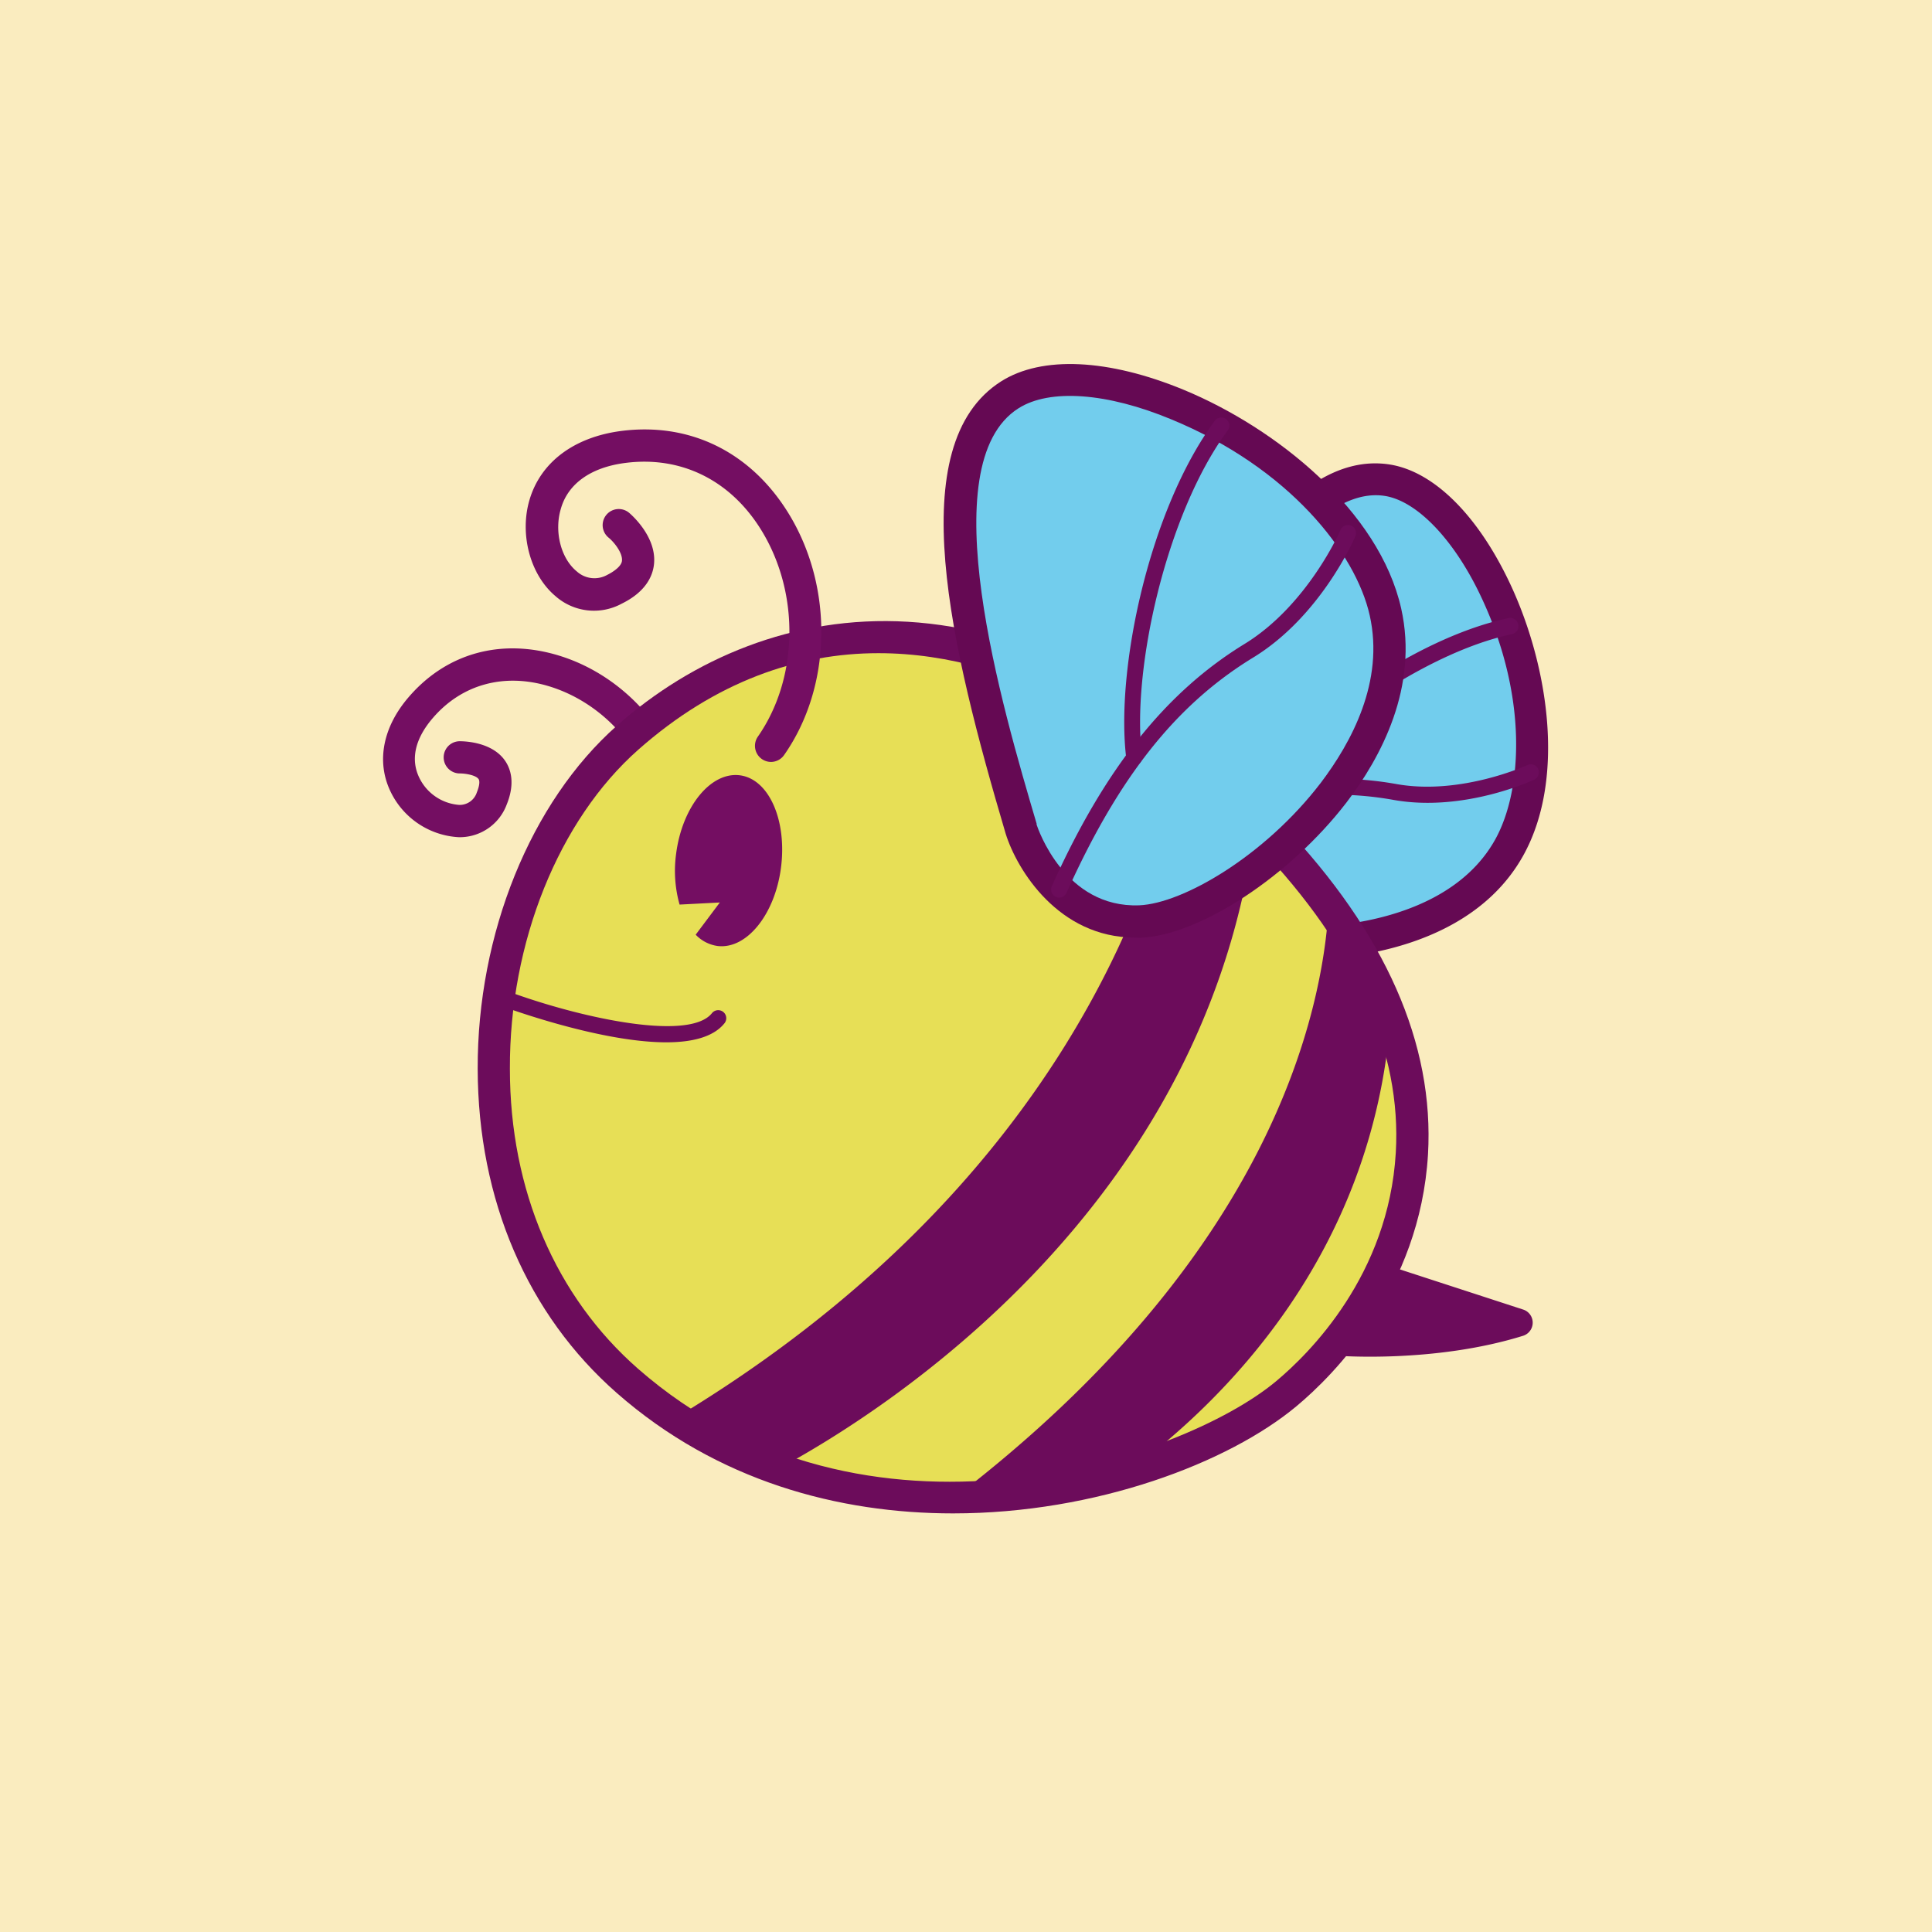
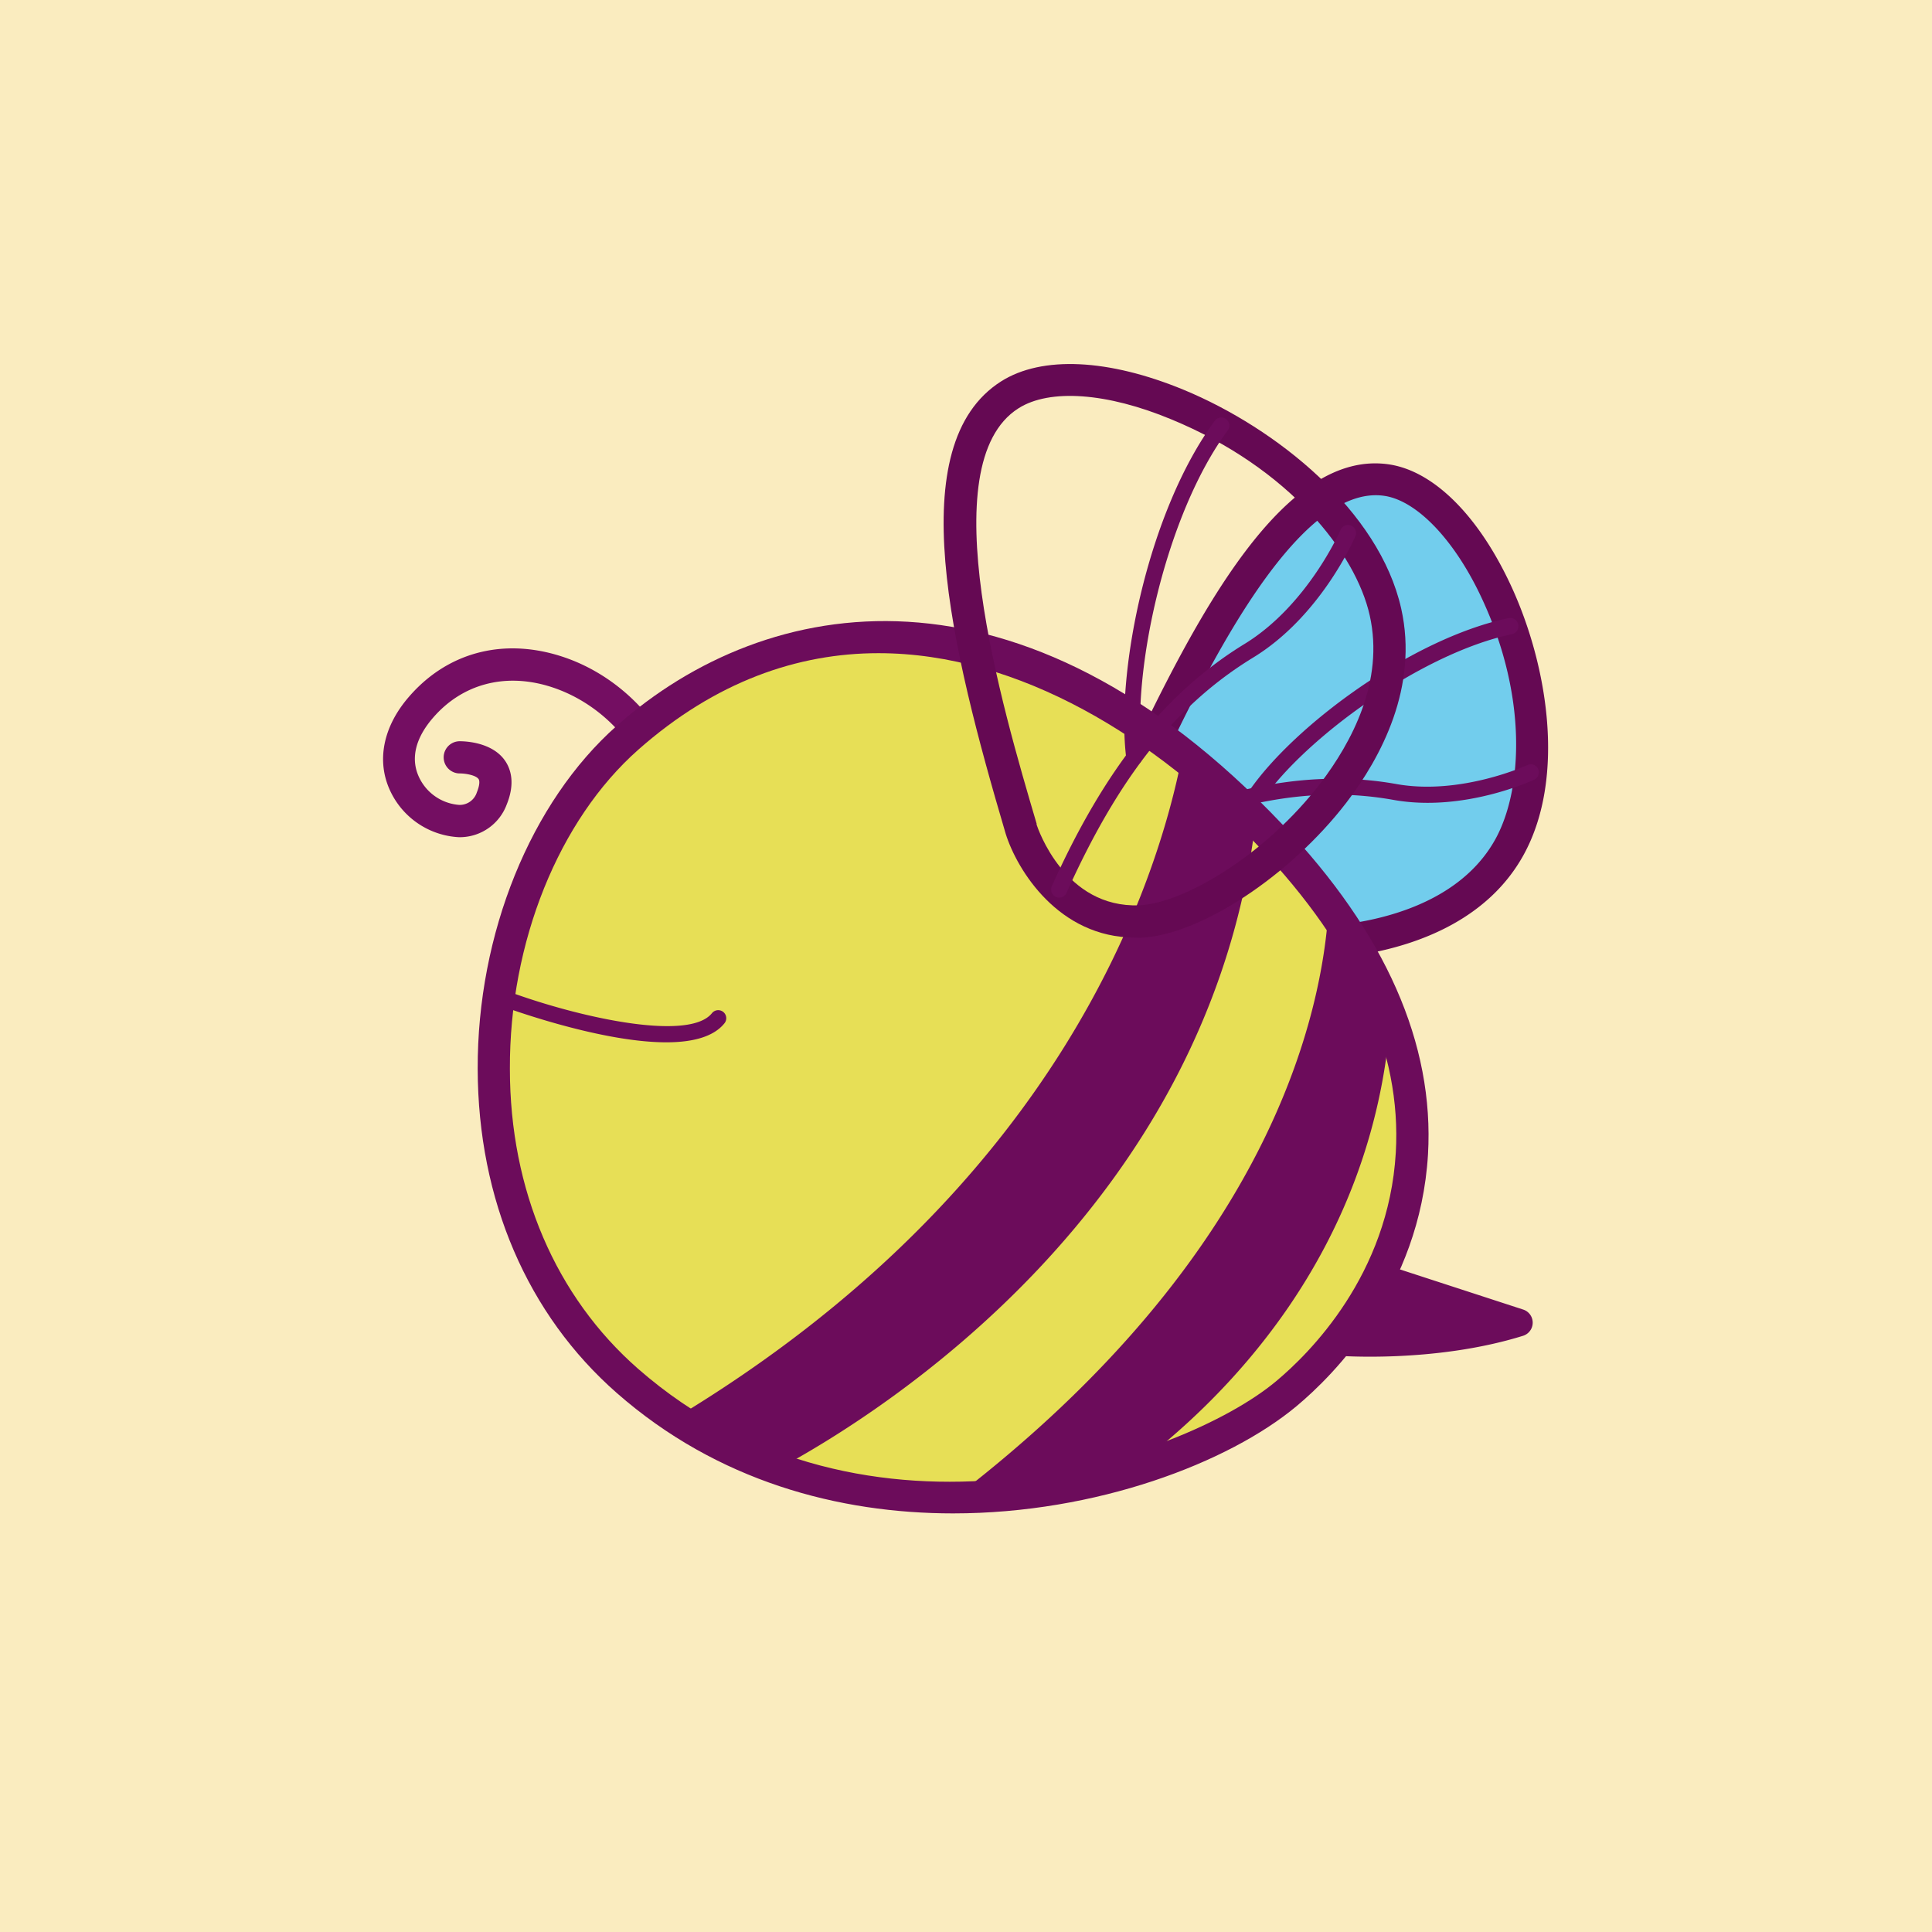
<svg xmlns="http://www.w3.org/2000/svg" class="icon" style="width: 1em;height: 1em;vertical-align: middle;fill: currentColor;overflow: hidden;" viewBox="0 0 1024 1024" version="1.1">
  <path d="M0 0h1024v1024H0z" fill="#FAECBF" />
  <path d="M243.2 443.733a42.667 42.667 0 0 1-36.267-24.32c-7.552-15.829-4.011-34.133 9.771-50.048 20.053-23.253 49.067-31.232 79.573-21.888 35.968 11.008 64 43.861 68.267 79.872a8.533 8.533 0 1 1-17.067 2.005c-3.499-29.525-26.667-56.491-56.363-65.579-23.765-7.253-46.251-1.152-61.653 16.725-9.429 10.923-11.947 21.845-7.296 31.573a25.6 25.6 0 0 0 21.333 14.549 9.557 9.557 0 0 0 9.259-6.699c1.323-3.243 1.664-5.888 0.896-6.997-1.365-2.005-6.571-2.944-9.771-2.987a8.533 8.533 0 0 1-0.384-17.067c1.707 0 17.067 0 24.192 10.325 2.944 4.267 5.504 11.776 0.896 23.168a26.581 26.581 0 0 1-24.32 17.365z" fill="#740E62" />
  <path d="M603.307 411.435c34.773-74.069 81.067-165.248 132.267-156.885s99.968 130.475 64.597 194.475-151.211 58.837-183.765 32.341-13.099-69.931-13.099-69.931z" fill="#72CDED" />
  <path d="M689.92 508.373c-32.213 0-63.189-7.467-79.019-20.395-29.867-24.192-23.083-62.976-15.36-80.043 38.955-83.029 85.333-170.667 141.269-161.707 22.741 3.712 45.525 25.899 62.464 60.843 20.736 42.667 31.275 104.405 8.192 146.176-18.517 33.493-54.187 46.677-81.067 51.84a194.731 194.731 0 0 1-36.48 3.285z m-78.848-93.44c-0.981 2.261-16.043 38.101 10.624 59.733 15.787 12.8 59.179 21.675 101.675 13.483 23.125-4.48 53.888-15.659 69.205-43.349 14.507-26.24 17.493-76.8-8.533-130.517-14.08-28.971-33.195-48.683-49.92-51.413-48-7.68-98.688 100.139-123.051 152.064z" fill="#650953" />
  <path d="M597.632 448.939a4.267 4.267 0 0 1-3.883-2.56 4.267 4.267 0 0 1 2.133-5.632c55.467-24.875 101.205-32.896 144.299-25.173 34.133 6.101 69.12-9.941 69.461-10.112a4.267 4.267 0 0 1 3.627 7.723c-1.536 0.725-37.675 17.365-74.581 10.795-41.856-7.509-84.821 0-139.307 24.576a4.267 4.267 0 0 1-1.749 0.384z" fill="#6C0C5B" />
  <path d="M665.6 425.813a4.267 4.267 0 0 1-2.389-0.725 4.267 4.267 0 0 1-1.109-5.931c23.851-34.645 86.144-80.768 137.472-91.563a4.267 4.267 0 1 1 1.749 8.533c-47.915 10.112-109.312 54.827-132.267 88.064a4.267 4.267 0 0 1-3.456 1.621z" fill="#6C0C5B" />
  <path d="M332.8 731.947c-105.301-92.117-83.2-267.264 0-340.907s212.736-83.2 340.907 51.797 65.451 248.192 8.192 295.936-229.291 98.176-349.099-6.827z" fill="#E7DF56" />
  <path d="M505.216 802.133c-60.715 0-125.013-17.067-178.219-63.744-47.403-41.515-73.643-102.4-73.813-171.819-0.213-71.637 28.032-141.44 73.771-181.931 79.616-70.485 214.101-93.867 352.768 52.352 54.613 57.472 80.555 116.352 77.141 174.933-4.267 71.424-50.133 117.077-69.675 133.376-35.968 29.995-106.197 56.832-181.973 56.832z m-39.595-455.936c-42.667 0-86.357 14.933-127.36 51.2-42.155 37.291-68.267 102.101-68.011 169.088 0 64.341 24.32 120.789 67.968 159.019 120.235 105.173 288.256 48.171 338.048 6.656 17.835-14.848 59.733-56.448 63.531-121.216 3.157-53.717-21.333-108.331-72.533-162.133-54.187-57.259-126.976-102.613-201.643-102.613z" fill="#6C0C5B" />
  <path d="M412.459 778.539c53.803-28.928 228.608-137.984 253.099-343.808a440.917 440.917 0 0 0-38.869-34.944c-13.397 69.461-65.707 229.461-268.544 351.659a243.712 243.712 0 0 0 54.315 27.093zM704.299 479.659c-3.115 57.472-30.763 185.6-198.272 314.069a331.904 331.904 0 0 0 92.16-13.867c49.92-36.864 129.28-114.56 138.837-240.341a250.923 250.923 0 0 0-32.725-59.861zM708.011 718.507s51.883 4.267 99.328-10.539a7.296 7.296 0 0 0 0-13.867L732.928 669.867z" fill="#6C0C5B" />
-   <path d="M392.149 410.923c-15.445-1.963-30.592 16.64-33.792 41.6a66.005 66.005 0 0 0 1.835 26.923l21.333-1.109-12.8 17.067a19.797 19.797 0 0 0 11.477 5.973c15.445 2.005 30.549-16.64 33.749-41.6s-6.357-46.848-21.803-48.853z" fill="#740E62" />
  <path d="M353.152 552.448c-36.864 0-89.6-20.011-90.283-20.309a4.267 4.267 0 1 1 3.072-7.936c37.547 14.379 98.901 28.459 111.403 12.8a4.267 4.267 0 0 1 6.016-0.64 4.267 4.267 0 0 1 0.64 5.973c-5.888 7.381-17.323 10.112-30.848 10.112z" fill="#6C0C5B" />
-   <path d="M541.355 439.467c-26.027-88.192-54.955-199.253-6.016-230.4s181.12 35.029 199.125 115.2-83.029 162.133-130.048 164.096S541.355 439.467 541.355 439.467z" fill="#72CDED" />
  <path d="M601.6 496.939c-40.448 0-62.507-35.712-68.565-55.04-29.056-98.389-55.467-206.123-2.389-239.787 21.589-13.653 56.875-11.989 96.811 4.523 48.939 20.267 103.552 64 115.2 115.883 9.301 41.515-10.667 78.891-29.099 102.955-29.867 38.784-77.568 70.229-108.971 71.552z m-52.267-60.117c0.853 2.603 15.061 44.544 54.528 43.008 23.083-0.981 66.432-26.069 96.171-64.896 16.171-21.333 33.835-53.717 25.941-88.789-7.424-33.109-42.667-78.08-105.088-103.851-34.133-14.208-64.555-16.384-81.067-5.888-46.677 29.568-8.619 158.421 9.685 220.416z" fill="#650953" />
  <path d="M561.365 475.733a4.267 4.267 0 0 1-1.749-0.384 4.267 4.267 0 0 1-2.133-5.632C585.344 407.637 617.771 366.933 659.584 341.333c33.493-20.48 50.773-60.075 50.944-60.459a4.267 4.267 0 0 1 5.632-2.261 4.267 4.267 0 0 1 2.219 5.589c-0.725 1.749-18.56 42.667-54.357 64.427-40.789 24.96-71.253 63.403-98.773 124.672a4.267 4.267 0 0 1-3.883 2.432z" fill="#6C0C5B" />
  <path d="M601.216 405.675a4.267 4.267 0 0 1-4.267-3.712c-5.803-46.933 12.075-131.712 46.933-178.944a4.267 4.267 0 1 1 6.869 5.077c-32.768 44.288-51.2 127.787-45.44 172.8a4.267 4.267 0 0 1-3.712 4.779z" fill="#6C0C5B" />
-   <path d="M408.704 403.84a8.533 8.533 0 0 1-4.907-1.536 8.533 8.533 0 0 1-2.091-11.904c21.333-30.635 22.4-75.349 2.176-108.8-16.299-26.923-42.667-40.107-72.533-36.224-18.219 2.347-30.421 11.051-34.133 24.448-3.499 11.904 0 26.112 8.533 33.067a13.909 13.909 0 0 0 16.213 1.749c2.688-1.323 7.296-4.267 7.68-7.296 0.512-4.267-4.267-10.155-7.211-12.501a8.533 8.533 0 1 1 11.051-13.013c1.536 1.323 14.933 13.141 13.099 27.648-0.725 5.845-4.267 14.208-17.067 20.48a30.805 30.805 0 0 1-35.115-4.011c-13.355-11.221-19.115-32.64-13.781-50.901 5.845-20.011 23.552-33.323 48.512-36.608 36.779-4.779 69.248 11.349 89.216 44.331 23.637 39.04 22.485 91.435-2.773 127.445a8.533 8.533 0 0 1-6.869 3.627z" fill="#740E62" />
</svg>